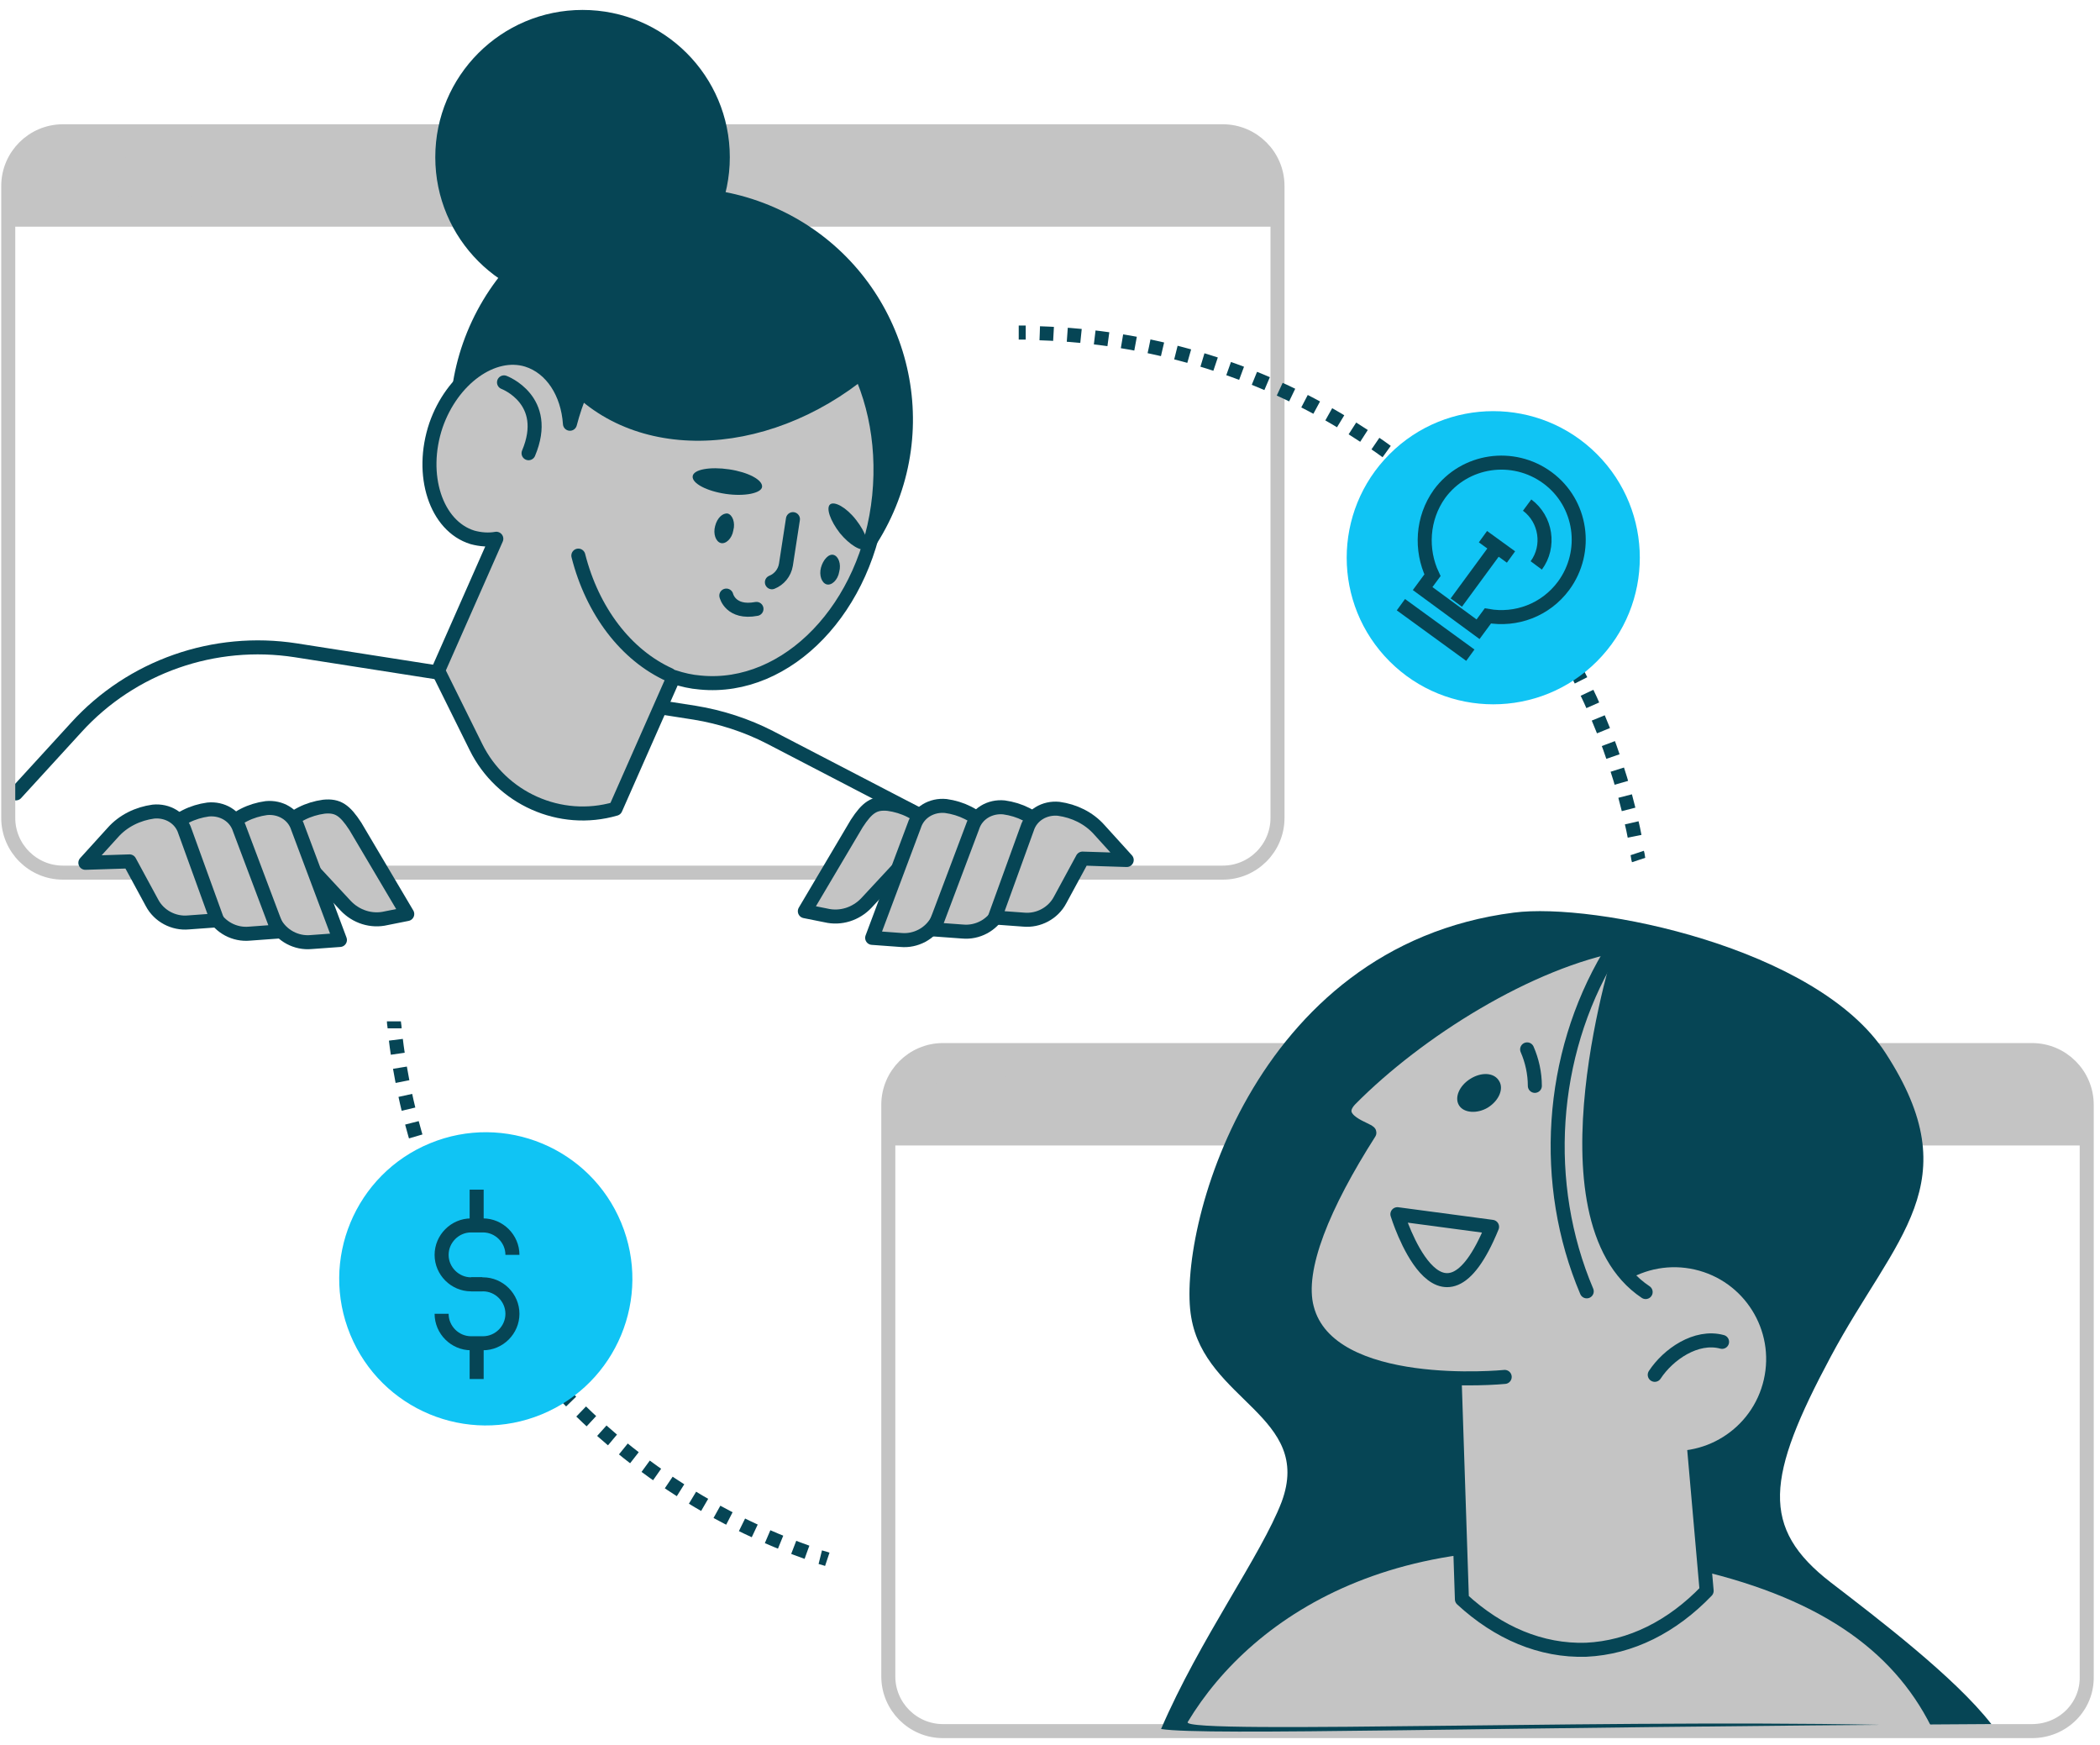
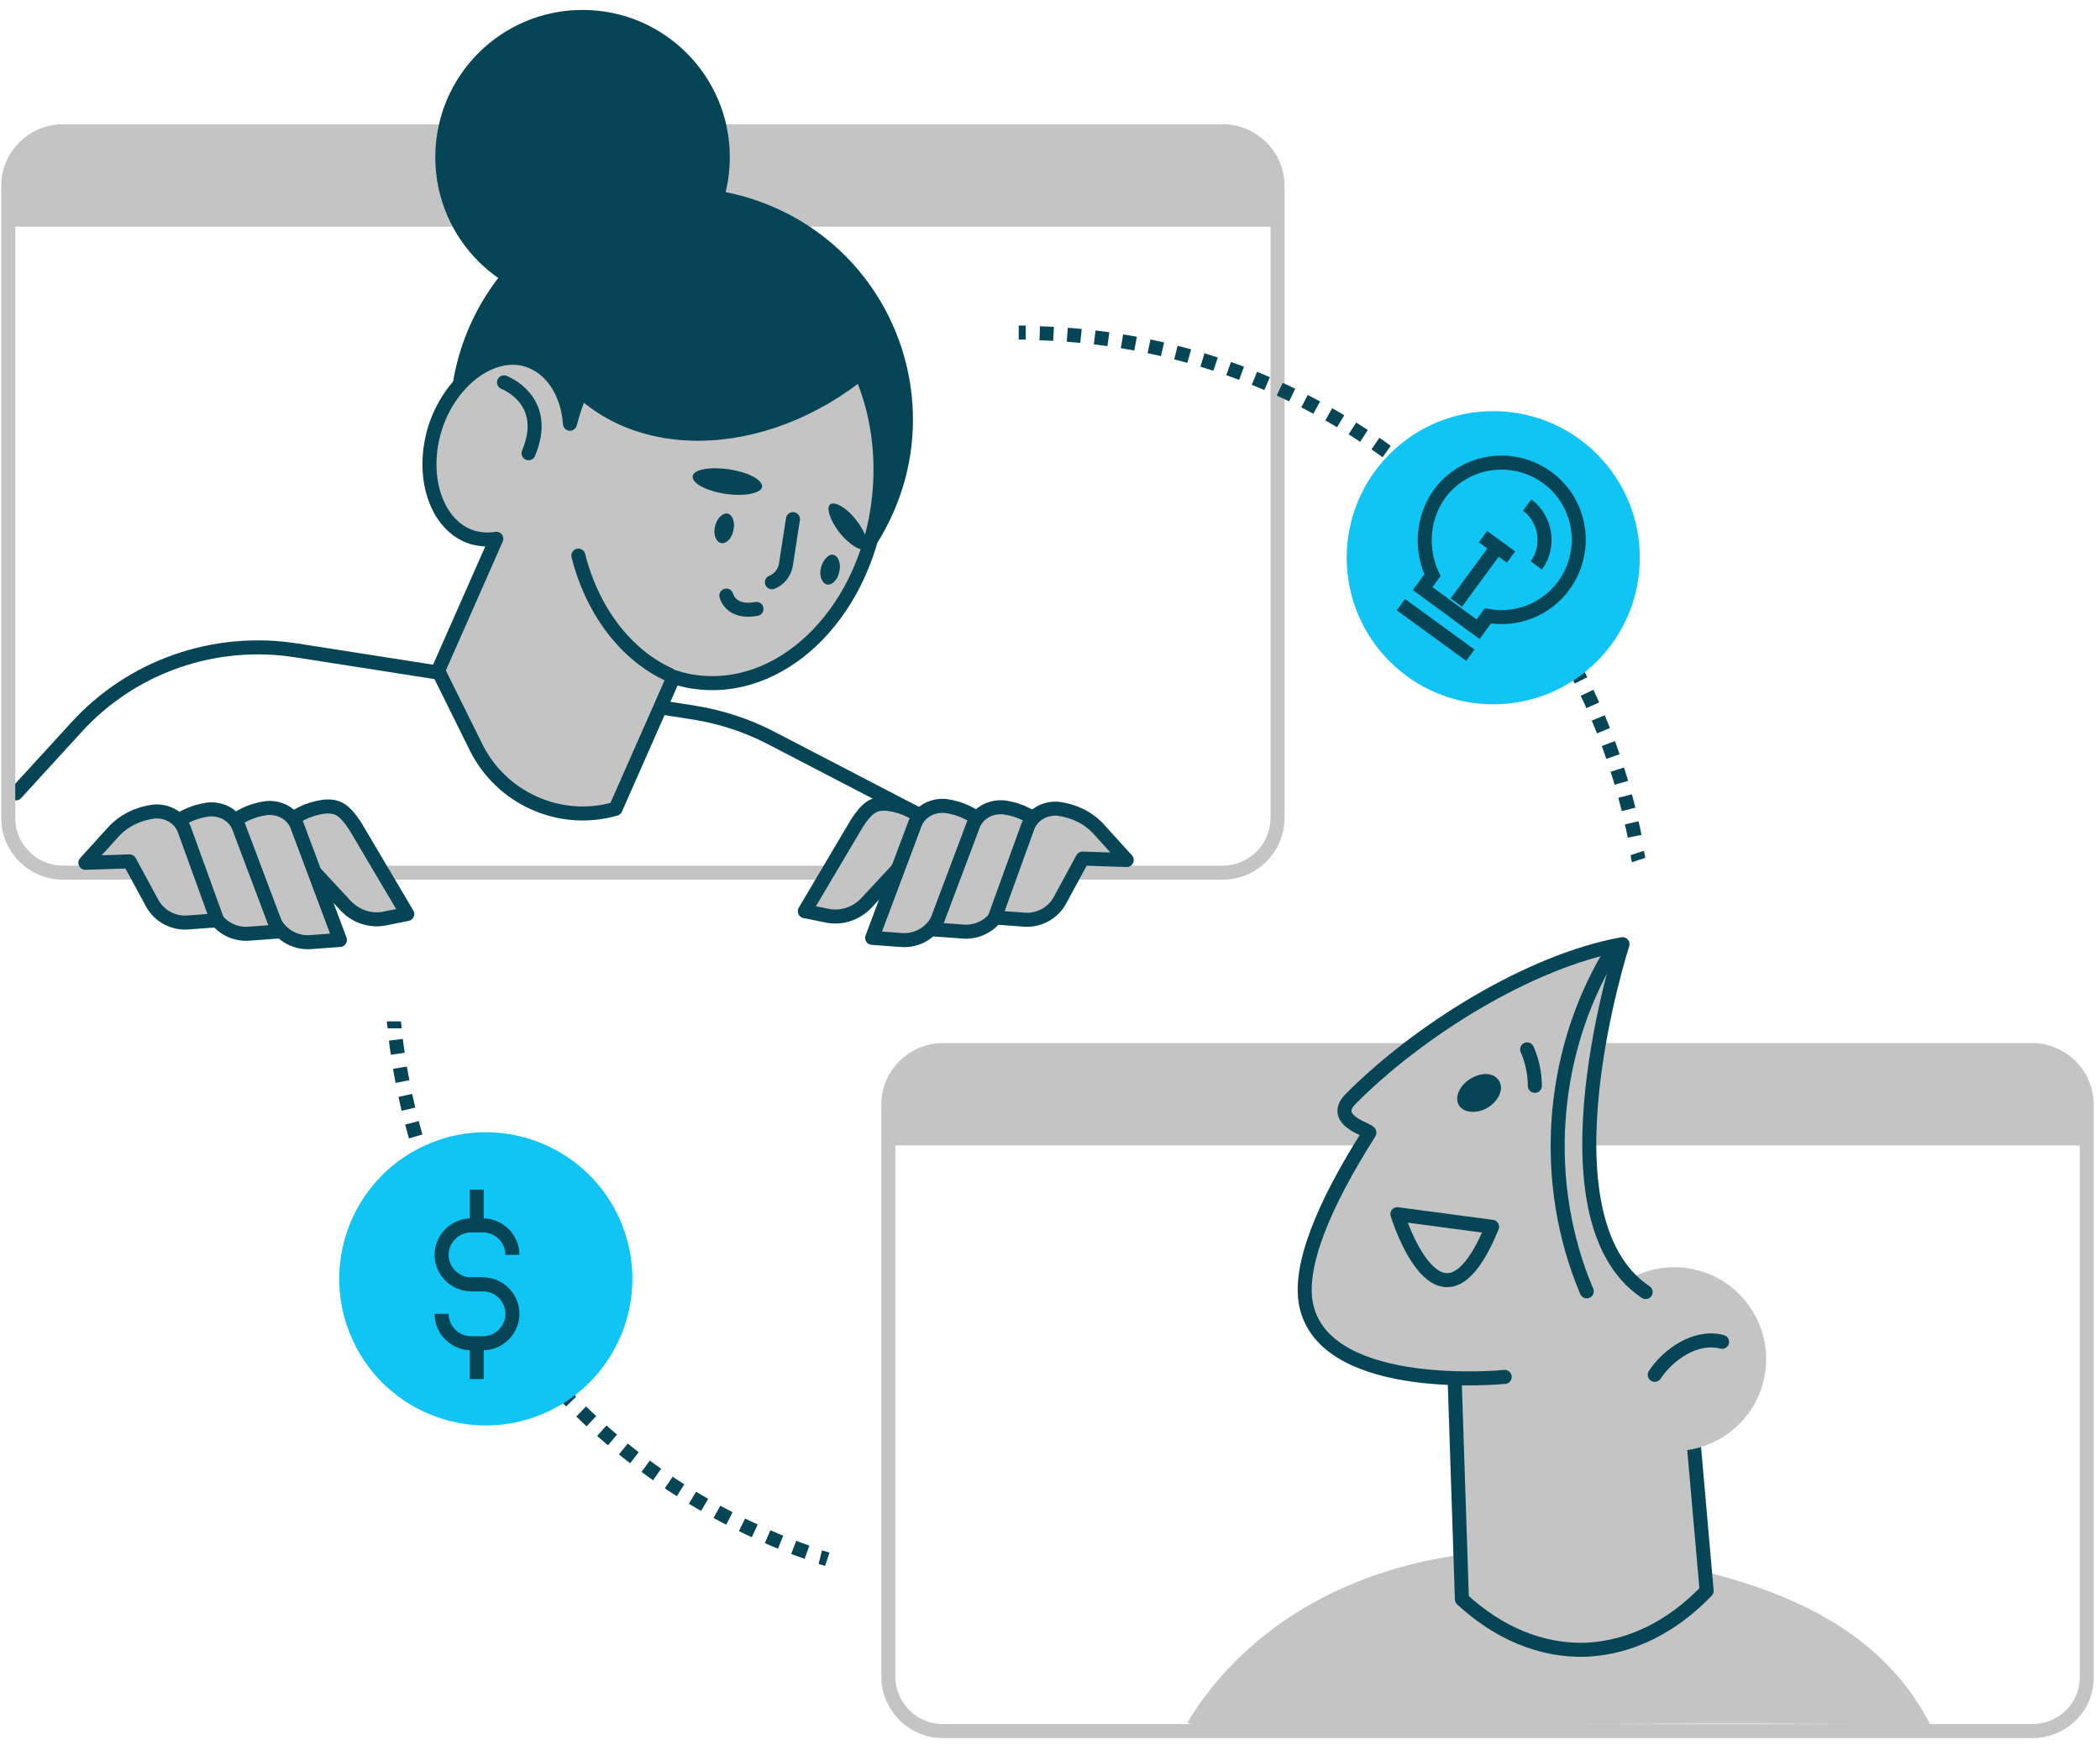
<svg xmlns="http://www.w3.org/2000/svg" width="189" height="157" viewBox="0 0 189 157" fill="none">
  <g clip-path="url(#clip0_519_8440)">
    <path d="M182.882 155.771H84.869C82.156 155.771 79.947 153.562 79.947 150.848V99.412C79.947 96.698 82.156 94.489 84.869 94.489H182.882C185.596 94.489 187.805 96.698 187.805 99.412V150.848C187.868 153.562 185.659 155.771 182.882 155.771Z" stroke="#C4C4C4" stroke-width="1.262" stroke-miterlimit="10" stroke-linecap="round" stroke-linejoin="round" />
    <path d="M1.435 71.391L6.862 65.458C11.848 59.967 19.295 57.38 26.616 58.516L62.527 64.133C64.862 64.511 67.197 65.269 69.28 66.341L88.719 76.439" stroke="#064555" stroke-width="1.262" stroke-miterlimit="10" stroke-linecap="round" stroke-linejoin="round" />
    <path d="M182.882 94.489H84.869C82.156 94.489 79.947 96.698 79.947 99.412V103.072H187.805V99.412C187.868 96.698 185.659 94.489 182.882 94.489Z" fill="#C4C4C4" />
-     <path d="M104.497 155.582C108.536 156.213 133.718 155.393 179.222 155.14C175.94 150.912 168.871 145.547 164.769 142.392C158.395 137.469 158.963 132.925 164.769 122.07C170.575 111.214 177.328 106.481 169.692 94.742C163.57 85.275 143.5 81.173 136.242 82.12C112.575 85.149 105.886 111.025 107.211 118.535C108.473 126.046 118.192 127.434 115.352 135.134C113.522 139.93 107.968 147.504 104.497 155.582Z" fill="#064555" />
    <path d="M173.794 155.33C170.323 148.451 163.633 143.591 151.579 141.003C126.839 135.639 112.702 145.295 106.896 154.951C106.075 156.15 149.433 154.509 173.794 155.33Z" fill="#C4C4C4" />
    <path d="M87.457 98.717C87.457 99.727 86.636 100.547 85.627 100.547C84.617 100.547 83.796 99.727 83.796 98.717C83.796 97.707 84.617 96.887 85.627 96.887C86.636 96.887 87.457 97.644 87.457 98.717Z" fill="#C4C4C4" />
    <path d="M92.569 98.718C92.569 99.728 91.748 100.548 90.739 100.548C89.729 100.548 88.908 99.728 88.908 98.718C88.908 97.708 89.729 96.887 90.739 96.887C91.748 96.824 92.569 97.645 92.569 98.718Z" fill="#C4C4C4" />
    <path d="M97.618 98.717C97.618 99.727 96.798 100.547 95.788 100.547C94.778 100.547 93.958 99.727 93.958 98.717C93.958 97.707 94.778 96.887 95.788 96.887C96.798 96.887 97.618 97.644 97.618 98.717Z" fill="#C4C4C4" />
    <path d="M110.052 78.522H5.664C2.951 78.522 0.742 76.313 0.742 73.6V16.736C0.742 14.022 2.951 11.813 5.664 11.813H110.052C112.766 11.813 114.975 14.022 114.975 16.736V73.6C114.975 76.313 112.766 78.522 110.052 78.522Z" stroke="#C4C4C4" stroke-width="1.262" stroke-miterlimit="10" stroke-linecap="round" stroke-linejoin="round" />
    <path d="M110.052 11.813H5.664C2.951 11.813 0.742 14.022 0.742 16.736V20.396H114.975V16.736C114.975 14.022 112.766 11.813 110.052 11.813Z" fill="#C4C4C4" />
    <path d="M8.251 15.978C8.251 16.988 7.43 17.808 6.421 17.808C5.411 17.808 4.59 16.988 4.59 15.978C4.59 14.968 5.411 14.148 6.421 14.148C7.43 14.148 8.251 14.968 8.251 15.978Z" fill="#C4C4C4" />
    <path d="M13.301 15.978C13.301 16.988 12.48 17.808 11.47 17.808C10.461 17.808 9.64 16.988 9.64 15.978C9.64 14.968 10.461 14.148 11.47 14.148C12.48 14.148 13.301 14.968 13.301 15.978Z" fill="#C4C4C4" />
-     <path d="M18.413 15.978C18.413 16.988 17.592 17.808 16.582 17.808C15.572 17.808 14.752 16.988 14.752 15.978C14.752 14.968 15.572 14.148 16.582 14.148C17.592 14.148 18.413 14.968 18.413 15.978Z" fill="#C4C4C4" />
    <path d="M82.093 76.818L86.069 76.944L83.607 74.231C82.661 73.158 81.335 72.526 79.947 72.337C78.685 72.211 78.053 72.653 77.107 74.104L72.436 81.993L74.33 82.372C75.655 82.688 77.044 82.246 77.99 81.236L82.093 76.818Z" fill="#C4C4C4" stroke="#064555" stroke-width="1.262" stroke-miterlimit="10" stroke-linecap="round" stroke-linejoin="round" />
    <path d="M87.267 77.008L91.243 77.134L88.782 74.42C87.835 73.347 86.51 72.716 85.121 72.527C83.859 72.401 82.66 73.095 82.281 74.294L78.495 84.392L81.082 84.582C82.408 84.708 83.733 84.013 84.364 82.814L87.267 77.008Z" fill="#C4C4C4" stroke="#064555" stroke-width="1.262" stroke-miterlimit="10" stroke-linecap="round" stroke-linejoin="round" />
    <path d="M92.506 77.133L96.482 77.26L94.02 74.546C93.074 73.473 91.748 72.842 90.36 72.652C89.097 72.526 87.898 73.22 87.52 74.419L84.049 83.634L86.636 83.823C87.962 83.95 89.287 83.255 89.918 82.056L92.506 77.133Z" fill="#C4C4C4" stroke="#064555" stroke-width="1.262" stroke-miterlimit="10" stroke-linecap="round" stroke-linejoin="round" />
    <path d="M97.428 77.26L101.404 77.386L98.943 74.672C97.996 73.6 96.671 72.969 95.282 72.779C94.02 72.653 92.821 73.347 92.442 74.546L89.539 82.561L92.127 82.751C93.452 82.877 94.777 82.183 95.409 80.984L97.428 77.26Z" fill="#C4C4C4" stroke="#064555" stroke-width="1.262" stroke-miterlimit="10" stroke-linecap="round" stroke-linejoin="round" />
    <path d="M26.996 77.07L23.02 77.197L25.481 74.483C26.428 73.41 27.753 72.779 29.142 72.589C30.404 72.463 31.035 72.905 31.982 74.356L36.652 82.246L34.759 82.624C33.433 82.94 32.045 82.498 31.098 81.488L26.996 77.07Z" fill="#C4C4C4" stroke="#064555" stroke-width="1.262" stroke-miterlimit="10" stroke-linecap="round" stroke-linejoin="round" />
    <path d="M21.821 77.197L17.845 77.323L20.306 74.609C21.253 73.536 22.578 72.905 23.967 72.716C25.229 72.59 26.428 73.284 26.807 74.483L30.593 84.581L28.006 84.77C26.68 84.897 25.355 84.202 24.724 83.003L21.821 77.197Z" fill="#C4C4C4" stroke="#064555" stroke-width="1.262" stroke-miterlimit="10" stroke-linecap="round" stroke-linejoin="round" />
    <path d="M16.582 77.323L12.606 77.45L15.068 74.736C16.014 73.663 17.34 73.032 18.728 72.843C19.99 72.716 21.189 73.411 21.568 74.61L25.039 83.824L22.452 84.013C21.126 84.14 19.801 83.445 19.17 82.246L16.582 77.323Z" fill="#C4C4C4" stroke="#064555" stroke-width="1.262" stroke-miterlimit="10" stroke-linecap="round" stroke-linejoin="round" />
    <path d="M11.659 77.512L7.683 77.638L10.145 74.925C11.091 73.852 12.416 73.221 13.805 73.031C15.067 72.905 16.266 73.599 16.645 74.798L19.548 82.814L16.961 83.003C15.635 83.129 14.31 82.435 13.679 81.236L11.659 77.512Z" fill="#C4C4C4" stroke="#064555" stroke-width="1.262" stroke-miterlimit="10" stroke-linecap="round" stroke-linejoin="round" />
    <path d="M80.186 46.591C85.075 36.179 80.597 23.775 70.185 18.887C59.773 13.998 47.369 18.476 42.481 28.888C37.592 39.3 42.07 51.703 52.482 56.592C62.894 61.481 75.297 57.003 80.186 46.591Z" fill="#064555" />
    <path d="M63.034 61.418C62.213 61.355 61.393 61.166 60.636 60.913L55.397 72.778C50.411 74.23 45.11 71.832 42.838 67.225L39.43 60.345L44.668 48.48C43.974 48.607 43.217 48.544 42.522 48.354C39.241 47.344 37.726 42.737 39.241 38.256C40.692 34.091 44.353 31.44 47.445 32.387C49.654 33.081 51.106 35.353 51.295 38.13C53.441 29.925 59.878 24.245 66.757 24.939C74.647 25.76 80.137 34.533 79.127 44.63C78.118 54.665 70.86 62.176 63.034 61.418Z" fill="#C4C4C4" stroke="#064555" stroke-width="1.262" stroke-miterlimit="10" stroke-linecap="round" stroke-linejoin="round" />
    <path d="M50.978 34.786C51.105 34.912 51.231 35.038 51.357 35.165C58.3 42.17 71.048 40.845 79.947 32.198C80.073 32.072 80.136 32.009 80.263 31.883C78.432 28.853 75.782 26.581 72.5 25.382C64.863 22.668 56.154 26.771 50.978 34.786Z" fill="#064555" />
    <path d="M60.256 60.725C56.343 58.958 53.314 54.982 52.051 49.996" stroke="#064555" stroke-width="1.262" stroke-miterlimit="10" stroke-linecap="round" stroke-linejoin="round" />
    <path d="M74.709 45.389C74.331 45.705 74.709 46.841 75.593 47.977C76.476 49.05 77.549 49.681 77.928 49.365C78.307 49.05 77.928 47.914 77.044 46.778C76.161 45.642 75.088 45.074 74.709 45.389Z" fill="#064555" />
    <path d="M62.339 42.864C62.276 43.495 63.601 44.189 65.305 44.441C67.009 44.694 68.524 44.378 68.587 43.81C68.65 43.179 67.325 42.485 65.621 42.233C63.917 41.98 62.402 42.233 62.339 42.864Z" fill="#064555" />
    <path d="M71.364 46.714L70.733 50.816C70.607 51.574 70.102 52.142 69.471 52.394" stroke="#064555" stroke-width="1.262" stroke-miterlimit="10" stroke-linecap="round" stroke-linejoin="round" />
    <path d="M65.369 53.593C65.369 53.593 65.748 55.234 68.083 54.792" stroke="#064555" stroke-width="1.262" stroke-miterlimit="10" stroke-linecap="round" stroke-linejoin="round" />
    <path d="M45.361 34.408C45.361 34.408 49.59 35.985 47.57 40.782" stroke="#064555" stroke-width="1.262" stroke-miterlimit="10" stroke-linecap="round" stroke-linejoin="round" />
    <path d="M73.889 51.069C73.7 51.763 73.952 52.457 74.394 52.583C74.835 52.709 75.403 52.205 75.53 51.447C75.719 50.753 75.467 50.059 75.025 49.932C74.583 49.806 74.078 50.374 73.889 51.069Z" fill="#064555" />
    <path d="M64.358 47.346C64.169 48.04 64.421 48.735 64.863 48.861C65.305 48.987 65.873 48.482 65.999 47.725C66.188 47.031 65.936 46.336 65.494 46.21C65.052 46.147 64.547 46.589 64.358 47.346Z" fill="#064555" />
    <path d="M52.43 27.401C59.749 27.401 65.683 21.467 65.683 14.147C65.683 6.827 59.749 0.894 52.43 0.894C45.11 0.894 39.176 6.827 39.176 14.147C39.176 21.467 45.11 27.401 52.43 27.401Z" fill="#064555" />
    <path d="M151.263 116.579L153.598 143.15C150.506 146.368 146.782 148.262 142.743 148.451C138.704 148.577 134.854 146.936 131.572 143.907L130.752 119.104" fill="#C4C4C4" />
    <path d="M151.263 116.579L153.598 143.15C150.506 146.368 146.782 148.262 142.743 148.451C138.704 148.577 134.854 146.936 131.572 143.907L130.752 119.104" stroke="#064555" stroke-width="1.262" stroke-miterlimit="10" stroke-linecap="round" stroke-linejoin="round" />
    <path d="M158.744 124.143C159.764 119.693 156.982 115.258 152.532 114.239C148.081 113.219 143.647 116.001 142.627 120.451C141.608 124.902 144.389 129.336 148.84 130.356C153.29 131.375 157.725 128.594 158.744 124.143Z" fill="#C4C4C4" />
    <path d="M135.423 123.9C135.423 123.9 119.645 125.477 117.625 117.715C116.679 114.18 119.14 108.374 123.242 101.937C123.369 101.684 119.645 100.864 121.538 98.907C127.597 92.785 137.632 86.474 146.026 84.959C146.026 84.959 138.074 109.573 148.108 116.263" fill="#C4C4C4" />
    <path d="M135.423 123.9C135.423 123.9 119.645 125.477 117.625 117.715C116.679 114.18 119.14 108.374 123.242 101.937C123.369 101.684 119.645 100.864 121.538 98.907C127.597 92.785 137.632 86.474 146.026 84.959C146.026 84.959 138.074 109.573 148.108 116.263" stroke="#064555" stroke-width="1.262" stroke-miterlimit="10" stroke-linecap="round" stroke-linejoin="round" />
    <path d="M144.826 85.969C139.461 94.994 138.704 106.544 142.806 116.2" stroke="#064555" stroke-width="1.262" stroke-miterlimit="10" stroke-linecap="round" stroke-linejoin="round" />
    <path d="M154.986 120.744C152.651 120.113 150.127 121.88 148.927 123.711" stroke="#064555" stroke-width="1.262" stroke-miterlimit="10" stroke-linecap="round" stroke-linejoin="round" />
    <path d="M134.286 110.394L125.765 109.258C125.765 109.258 129.615 121.817 134.286 110.394Z" stroke="#064555" stroke-width="1.262" stroke-miterlimit="10" stroke-linecap="round" stroke-linejoin="round" />
    <path d="M132.33 97.076C131.32 97.707 130.878 98.781 131.32 99.475C131.762 100.169 132.961 100.232 133.907 99.664C134.917 99.033 135.359 97.96 134.917 97.266C134.475 96.508 133.339 96.445 132.33 97.076Z" fill="#064555" />
    <path d="M138.136 97.709C138.136 96.573 137.884 95.437 137.442 94.427" stroke="#064555" stroke-width="1.262" stroke-miterlimit="10" stroke-linecap="round" stroke-linejoin="round" />
    <path d="M74.456 140.31C74.266 140.247 74.077 140.184 73.825 140.121" stroke="#064555" stroke-width="1.262" stroke-miterlimit="10" />
    <path d="M72.626 139.678C52.809 132.609 38.103 114.748 35.579 93.164" stroke="#064555" stroke-width="1.262" stroke-miterlimit="10" stroke-dasharray="1.27 1.27" />
    <path d="M35.515 92.534C35.515 92.344 35.452 92.092 35.452 91.902" stroke="#064555" stroke-width="1.262" stroke-miterlimit="10" />
    <path d="M91.685 29.925C91.874 29.925 92.127 29.925 92.316 29.925" stroke="#064555" stroke-width="1.262" stroke-miterlimit="10" />
    <path d="M93.579 29.989C103.361 30.305 112.513 33.081 120.402 37.752C134.223 45.893 144.258 59.778 147.287 76.124" stroke="#064555" stroke-width="1.262" stroke-miterlimit="10" stroke-dasharray="1.24 1.24" />
    <path d="M147.35 76.755C147.413 76.945 147.413 77.197 147.476 77.387" stroke="#064555" stroke-width="1.262" stroke-miterlimit="10" />
    <path d="M143.72 59.514C148.871 54.362 148.871 46.011 143.72 40.86C138.568 35.708 130.217 35.708 125.066 40.86C119.915 46.011 119.915 54.362 125.066 59.514C130.217 64.665 138.568 64.665 143.72 59.514Z" fill="#10C4F4" />
    <path d="M48.757 127.266C55.49 124.486 58.694 116.773 55.914 110.04C53.133 103.306 45.42 100.102 38.687 102.883C31.954 105.663 28.749 113.376 31.53 120.109C34.31 126.843 42.023 130.047 48.757 127.266Z" fill="#10C4F4" />
    <path d="M129.553 44.441C131.825 41.349 136.18 40.718 139.272 42.99C142.365 45.262 142.996 49.617 140.724 52.709C139.083 54.918 136.432 55.865 133.908 55.423L133.024 56.622L128.038 52.961L128.922 51.762C127.849 49.49 127.975 46.65 129.553 44.441Z" stroke="#064555" stroke-width="1.262" />
    <path d="M132.33 58.956L126.082 54.412" stroke="#064555" stroke-width="1.262" />
    <path d="M131.067 54.223L134.728 49.237" stroke="#064555" stroke-width="1.262" />
    <path d="M135.99 50.121L133.466 48.291" stroke="#064555" stroke-width="1.262" />
    <path d="M138.263 50.878C139.525 49.174 139.146 46.713 137.442 45.45" stroke="#064555" stroke-width="1.262" />
    <path d="M42.899 107.048V110.267" stroke="#064555" stroke-width="1.262" />
    <path d="M42.899 120.87V124.089" stroke="#064555" stroke-width="1.262" />
    <path d="M43.405 115.569H42.395C40.944 115.569 39.745 114.37 39.745 112.918C39.745 111.467 40.944 110.267 42.395 110.267H43.468C44.92 110.267 46.119 111.467 46.119 112.918" stroke="#064555" stroke-width="1.262" />
    <path d="M42.395 115.569H43.468C44.92 115.569 46.119 116.768 46.119 118.22C46.119 119.672 44.92 120.871 43.468 120.871H42.395C40.944 120.871 39.745 119.672 39.745 118.22" stroke="#064555" stroke-width="1.262" />
  </g>
  <defs>
    <clipPath id="clip0_519_8440">
      <rect width="188.39" height="155.508" fill="white" transform="translate(0.11 0.894)" />
    </clipPath>
  </defs>
</svg>